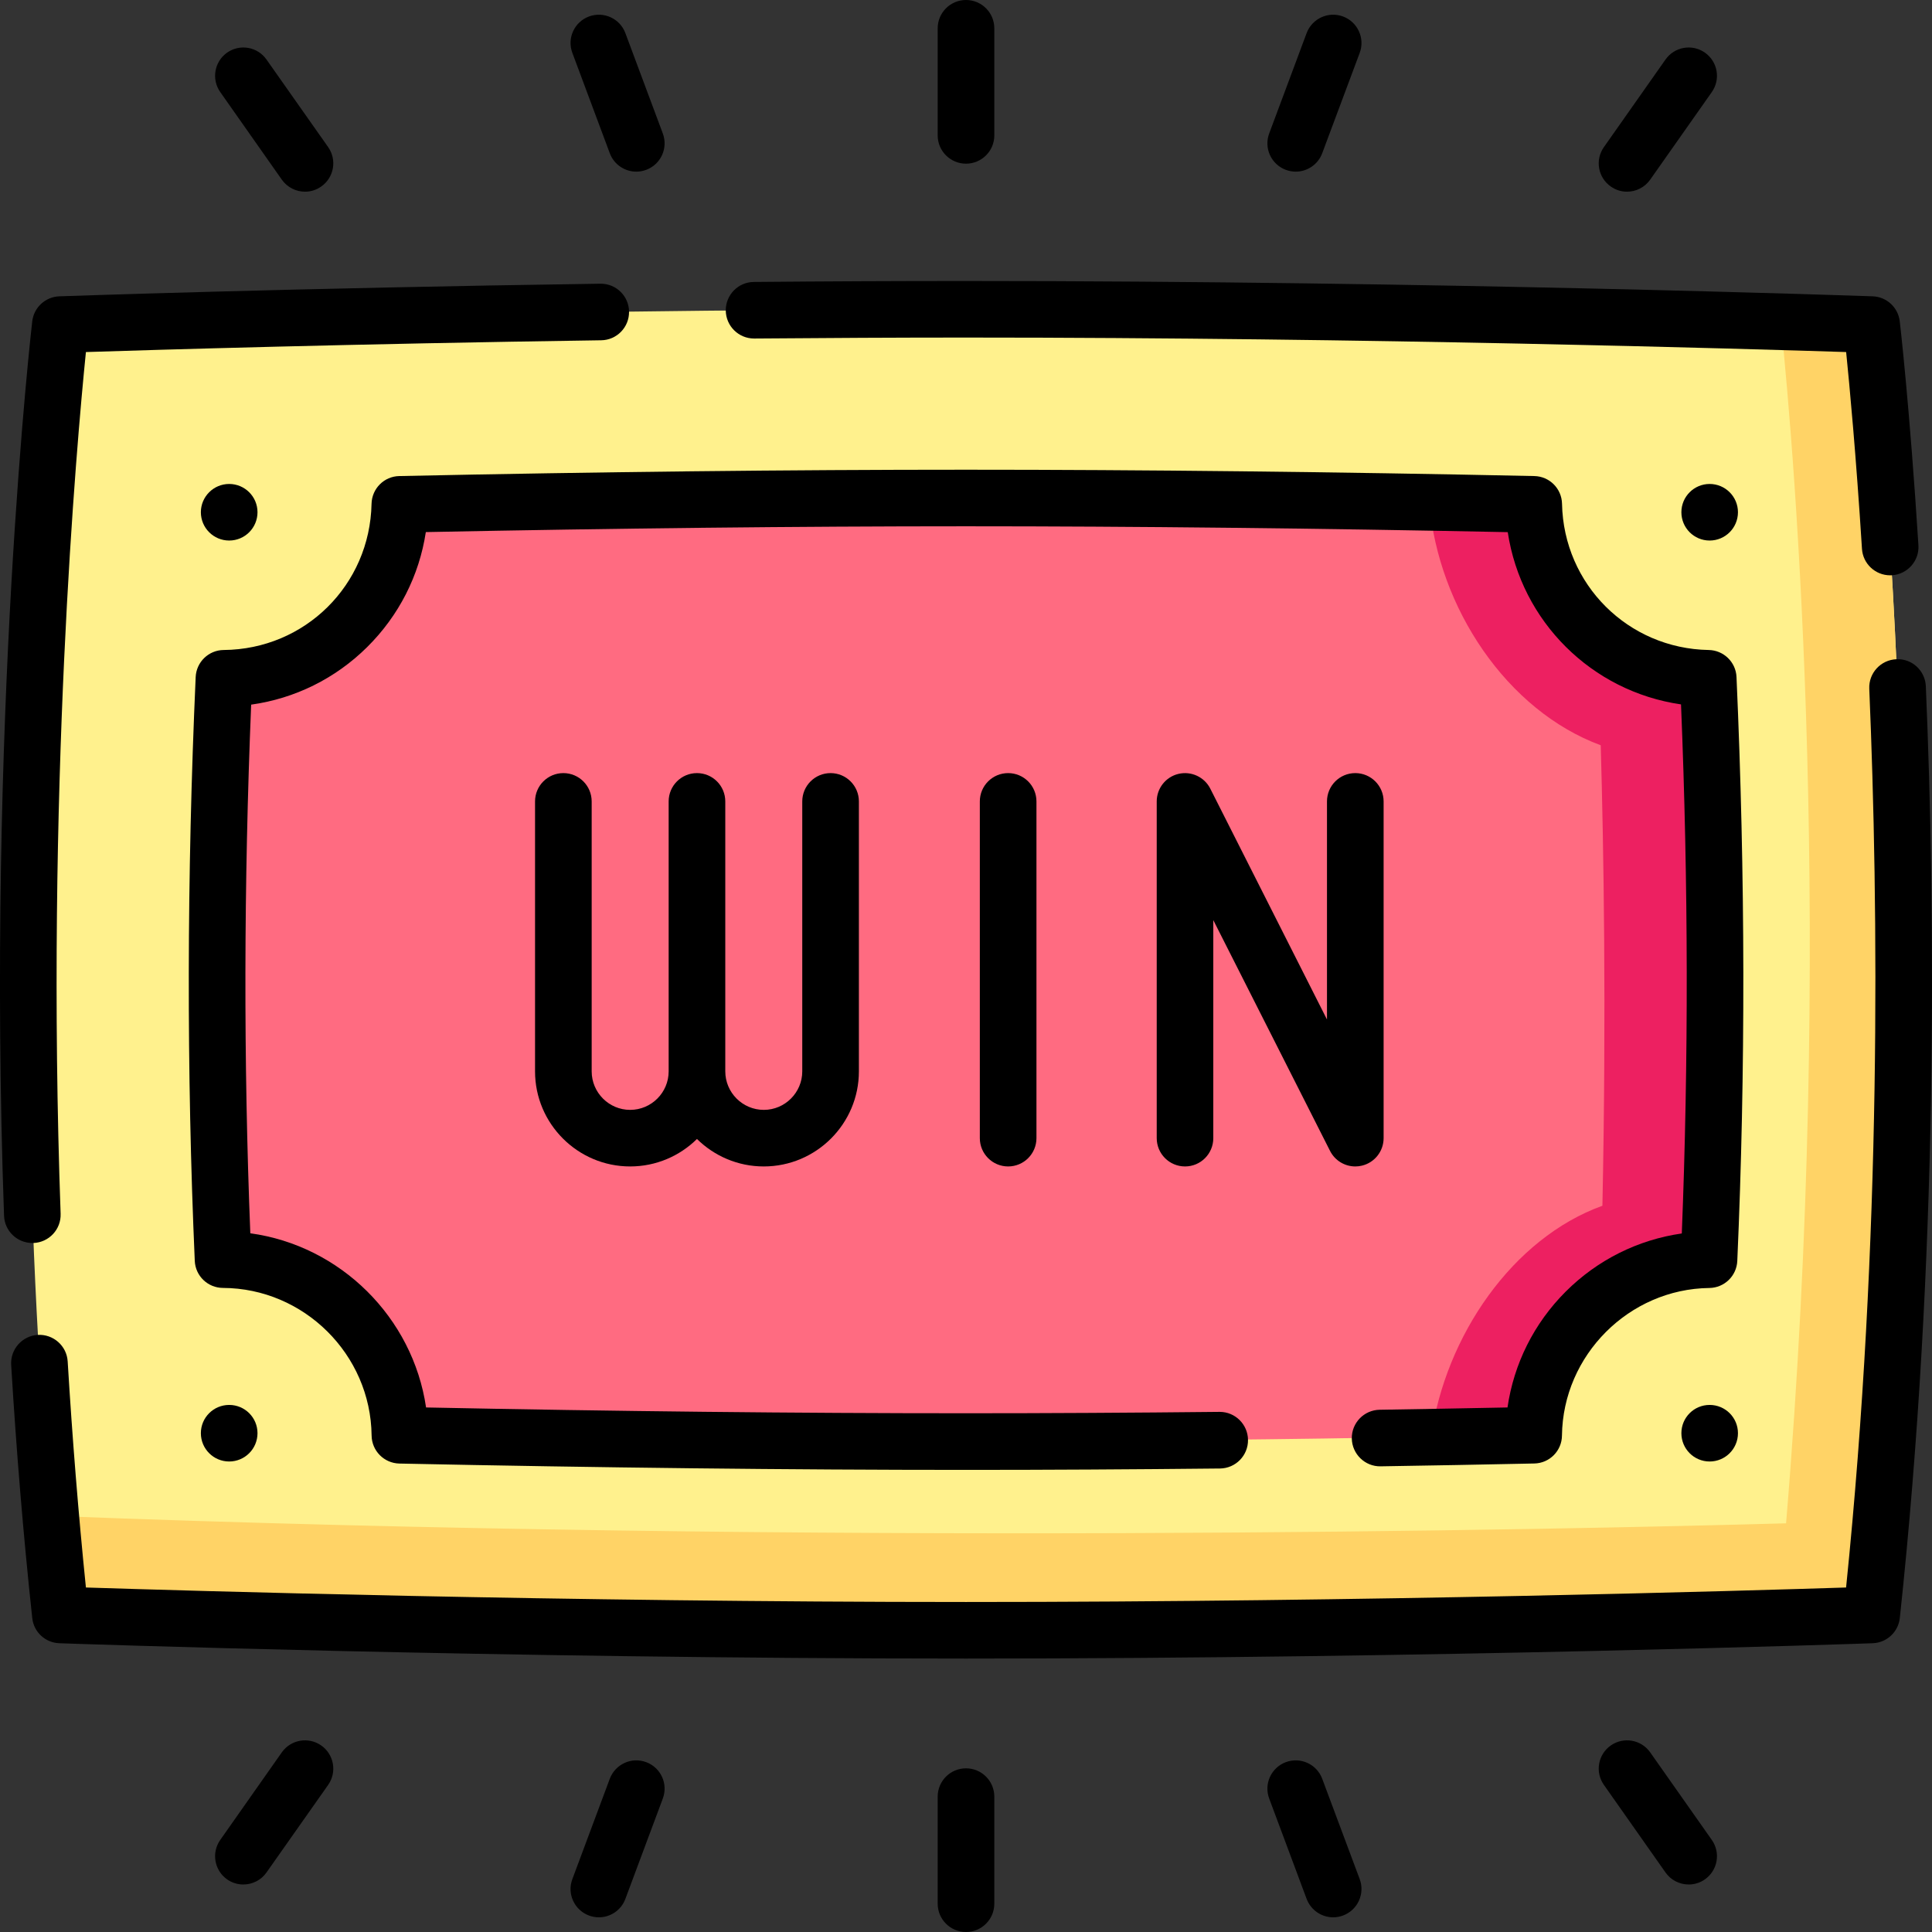
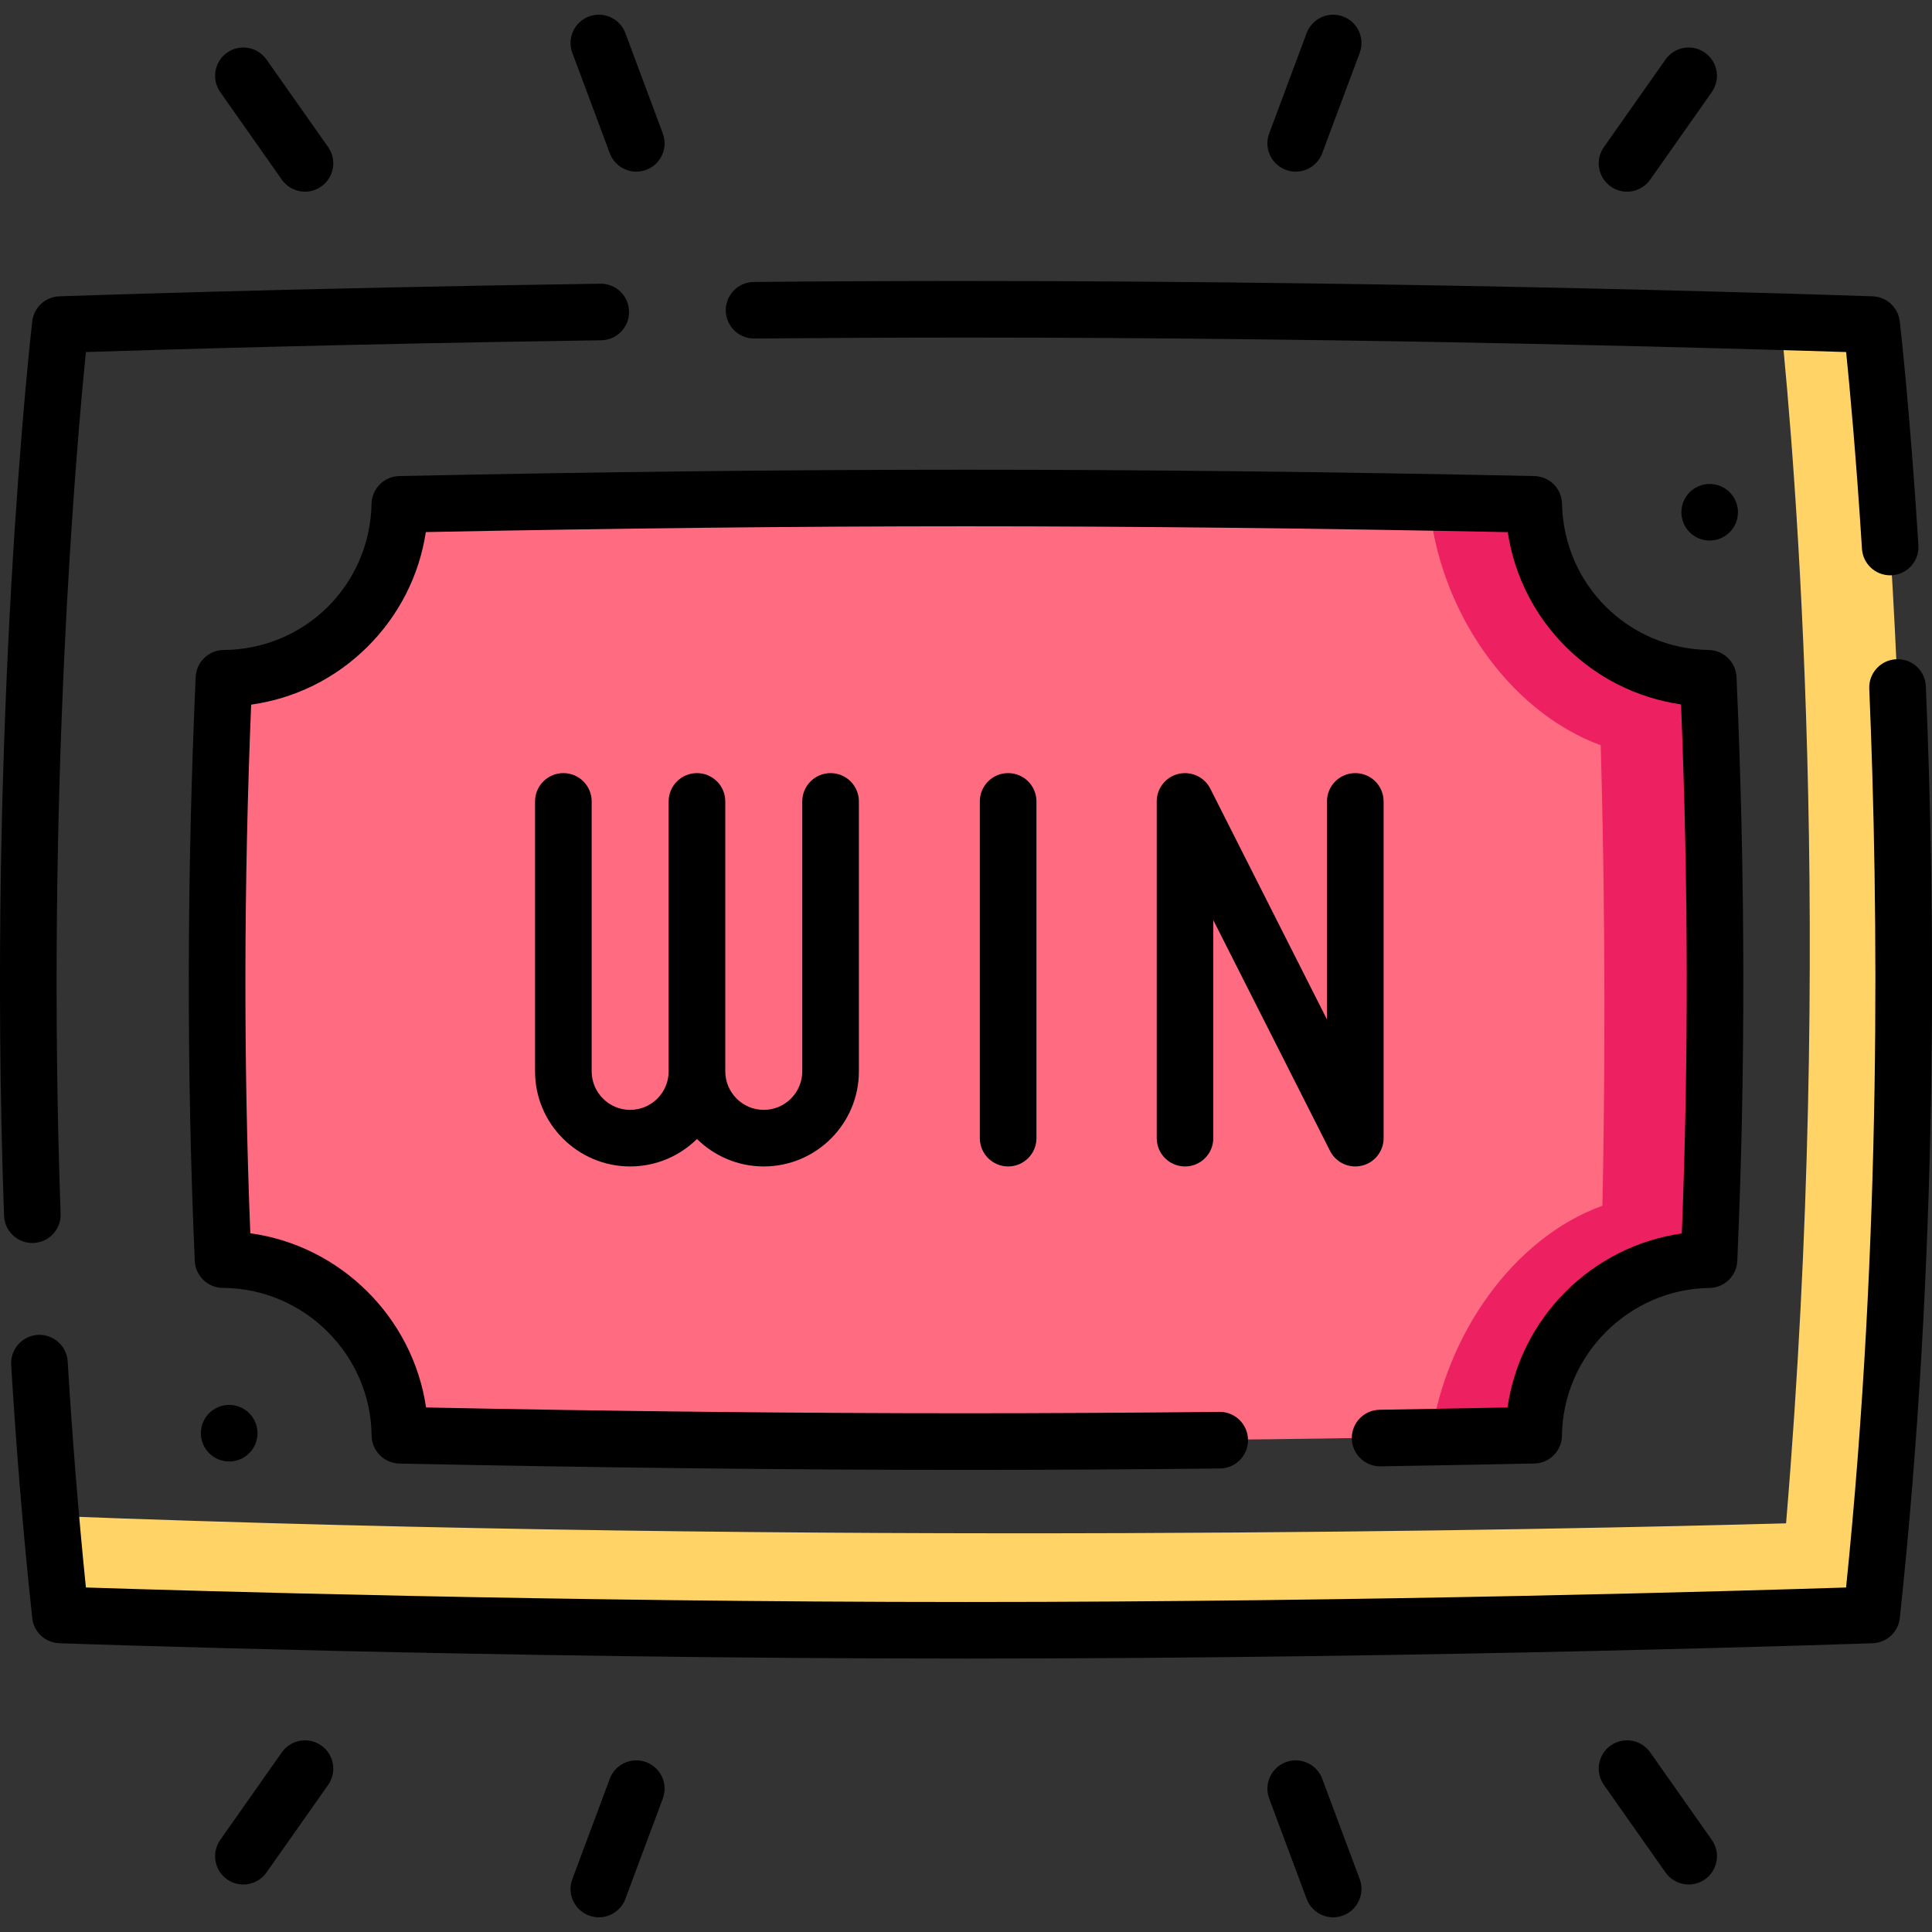
<svg xmlns="http://www.w3.org/2000/svg" width="32" height="32" viewBox="0 0 32 32" fill="none">
  <rect x="0" y="0" width="32" height="32" fill="#333333" stroke="none" />
  <g clip-path="url(#clip0_83_1851)">
-     <path d="M31.001 26.743C31.001 26.743 23.846 26.996 16.001 26.996C8.156 26.996 1.001 26.743 1.001 26.743C0.942 26.194 0.889 25.649 0.842 25.107C-0.08 14.614 1.001 5.376 1.001 5.376C1.001 5.376 8.156 5.123 16.001 5.123C21.675 5.123 26.989 5.255 29.495 5.329C30.453 5.357 31.001 5.376 31.001 5.376C31.001 5.376 32.196 15.594 31.001 26.743Z" fill="#FFF18D" />
    <path d="M31.001 26.743C31.001 26.743 23.846 26.996 16.001 26.996C8.156 26.996 1.001 26.743 1.001 26.743C0.942 26.195 0.889 25.649 0.842 25.107C13.67 25.601 25.83 25.335 29.583 25.231C30.396 15.503 29.733 7.643 29.495 5.329C30.453 5.357 31.001 5.376 31.001 5.376C31.001 5.376 32.196 15.594 31.001 26.743Z" fill="#FFD366" />
    <path d="M28.306 20.859C26.71 20.879 25.421 22.169 25.403 23.766C24.863 23.777 24.295 23.788 23.703 23.798C21.403 23.839 18.739 23.871 16.001 23.871C12.571 23.871 9.254 23.821 6.626 23.766C6.607 22.161 5.304 20.865 3.696 20.859C3.536 17.199 3.594 13.847 3.711 11.233C5.303 11.219 6.593 9.94 6.625 8.352C9.253 8.297 12.569 8.248 16.001 8.248C18.725 8.248 21.378 8.279 23.672 8.319C24.276 8.33 24.855 8.341 25.403 8.353C25.435 9.933 26.712 11.206 28.293 11.233C28.41 13.844 28.468 17.196 28.306 20.859Z" fill="#FF6B81" />
    <path d="M28.306 20.859C26.71 20.879 25.421 22.169 25.403 23.766C24.863 23.777 24.295 23.788 23.703 23.798C23.942 22.123 25.054 20.508 26.541 19.971C26.608 16.728 26.561 14.007 26.513 12.344C24.96 11.77 23.822 10.071 23.672 8.319C24.276 8.33 24.855 8.341 25.403 8.352C25.435 9.932 26.712 11.206 28.293 11.232C28.41 13.844 28.468 17.196 28.306 20.859Z" fill="#ED2061" />
    <path d="M12.49 5.607H12.494C13.698 5.597 14.878 5.591 16 5.591C22.693 5.591 28.953 5.779 30.578 5.831C30.635 6.396 30.742 7.535 30.84 9.089C30.855 9.338 31.062 9.529 31.307 9.529C31.317 9.529 31.327 9.528 31.337 9.528C31.595 9.511 31.792 9.289 31.775 9.03C31.631 6.743 31.468 5.336 31.466 5.322C31.439 5.092 31.249 4.916 31.017 4.908C30.946 4.905 23.764 4.654 16 4.654C14.875 4.654 13.693 4.659 12.486 4.67C12.227 4.672 12.019 4.884 12.021 5.143C12.024 5.4 12.233 5.607 12.49 5.607Z" fill="black" />
    <path d="M31.898 11.367C31.887 11.108 31.668 10.905 31.41 10.919C31.151 10.93 30.95 11.148 30.961 11.407C31.114 15.028 31.168 20.517 30.577 26.294C28.951 26.346 22.692 26.534 16 26.534C9.308 26.534 3.049 26.346 1.423 26.294C1.299 25.08 1.198 23.822 1.121 22.55C1.106 22.292 0.883 22.095 0.625 22.11C0.367 22.126 0.17 22.348 0.185 22.606C0.271 24.035 0.388 25.446 0.534 26.799C0.558 27.031 0.75 27.209 0.983 27.217C1.055 27.22 8.236 27.471 16 27.471C23.764 27.471 30.946 27.22 31.017 27.217C31.25 27.209 31.442 27.031 31.467 26.799C32.109 20.816 32.056 15.105 31.898 11.367Z" fill="black" />
    <path d="M0.536 20.588C0.541 20.588 0.547 20.588 0.552 20.588C0.811 20.579 1.014 20.362 1.004 20.103C0.756 13.123 1.268 7.365 1.423 5.831C2.54 5.795 5.846 5.695 9.957 5.636C10.216 5.633 10.423 5.42 10.419 5.161C10.416 4.905 10.207 4.699 9.951 4.699C9.948 4.699 9.946 4.699 9.944 4.699C4.873 4.771 1.021 4.907 0.983 4.908C0.752 4.916 0.561 5.092 0.534 5.322C0.526 5.387 -0.225 11.928 0.067 20.136C0.076 20.389 0.284 20.588 0.536 20.588Z" fill="black" />
    <path d="M28.762 11.213C28.751 10.966 28.549 10.77 28.301 10.766C26.966 10.743 25.899 9.68 25.872 8.344C25.867 8.093 25.665 7.89 25.413 7.885C22.09 7.815 18.923 7.78 16 7.78C13.087 7.78 9.929 7.815 6.613 7.885C6.362 7.89 6.16 8.092 6.154 8.344C6.127 9.691 5.051 10.755 3.705 10.766C3.456 10.768 3.252 10.965 3.241 11.214C3.094 14.505 3.089 17.759 3.226 20.884C3.237 21.134 3.442 21.331 3.693 21.332C5.035 21.338 6.14 22.434 6.155 23.777C6.158 24.03 6.361 24.235 6.614 24.241C9.931 24.31 13.089 24.346 16 24.346C17.345 24.346 18.76 24.338 20.207 24.323C20.466 24.32 20.674 24.108 20.671 23.849C20.668 23.592 20.459 23.385 20.202 23.385H20.197C18.754 23.4 17.341 23.408 16 23.408C13.219 23.408 10.212 23.376 7.057 23.312C6.838 21.82 5.639 20.632 4.146 20.427C4.033 17.588 4.038 14.647 4.16 11.671C4.883 11.57 5.554 11.24 6.081 10.718C6.607 10.197 6.944 9.533 7.053 8.813C10.209 8.75 13.217 8.717 16 8.717C18.793 8.717 21.81 8.75 24.973 8.814C25.197 10.294 26.361 11.452 27.843 11.667C27.965 14.642 27.969 17.586 27.856 20.43C27.129 20.534 26.458 20.868 25.931 21.395C25.407 21.92 25.074 22.588 24.969 23.312C24.253 23.326 23.543 23.339 22.852 23.35C22.593 23.354 22.386 23.567 22.39 23.826C22.395 24.085 22.61 24.292 22.867 24.287C23.696 24.274 24.552 24.258 25.413 24.24C25.666 24.235 25.869 24.03 25.871 23.777C25.887 22.446 26.982 21.349 28.312 21.333C28.561 21.33 28.764 21.133 28.775 20.885C28.913 17.755 28.908 14.501 28.762 11.213Z" fill="black" />
-     <path d="M16 2.711C16.259 2.711 16.469 2.501 16.469 2.243V0.469C16.469 0.21 16.259 0 16 0C15.741 0 15.531 0.21 15.531 0.469V2.243C15.531 2.501 15.741 2.711 16 2.711Z" fill="black" />
    <path d="M10.1 2.538C10.17 2.726 10.349 2.843 10.539 2.843C10.594 2.843 10.649 2.833 10.703 2.813C10.946 2.723 11.069 2.452 10.978 2.21L10.358 0.548C10.268 0.306 9.998 0.183 9.755 0.273C9.512 0.364 9.389 0.634 9.48 0.876L10.1 2.538Z" fill="black" />
    <path d="M4.668 2.976C4.759 3.105 4.905 3.175 5.052 3.175C5.145 3.175 5.239 3.147 5.321 3.089C5.533 2.94 5.584 2.648 5.435 2.436L4.414 0.986C4.265 0.774 3.973 0.723 3.761 0.872C3.55 1.021 3.499 1.313 3.648 1.525L4.668 2.976Z" fill="black" />
    <path d="M21.297 2.813C21.351 2.833 21.407 2.843 21.461 2.843C21.651 2.843 21.83 2.726 21.9 2.538L22.521 0.876C22.611 0.634 22.488 0.364 22.245 0.273C22.003 0.183 21.733 0.306 21.642 0.548L21.022 2.21C20.931 2.453 21.055 2.723 21.297 2.813Z" fill="black" />
    <path d="M26.679 3.089C26.761 3.147 26.855 3.175 26.948 3.175C27.096 3.175 27.241 3.105 27.332 2.976L28.353 1.525C28.502 1.313 28.451 1.021 28.239 0.872C28.028 0.723 27.735 0.774 27.586 0.986L26.566 2.436C26.416 2.648 26.467 2.94 26.679 3.089Z" fill="black" />
-     <path d="M16 29.289C15.741 29.289 15.531 29.499 15.531 29.758V31.531C15.531 31.79 15.741 32 16 32C16.259 32 16.469 31.79 16.469 31.531V29.758C16.469 29.499 16.259 29.289 16 29.289Z" fill="black" />
    <path d="M10.703 29.187C10.461 29.096 10.191 29.22 10.1 29.462L9.48 31.124C9.389 31.366 9.512 31.636 9.755 31.727C9.809 31.747 9.864 31.757 9.919 31.757C10.109 31.757 10.288 31.64 10.358 31.452L10.978 29.79C11.069 29.547 10.946 29.277 10.703 29.187Z" fill="black" />
    <path d="M5.321 28.911C5.11 28.762 4.817 28.813 4.668 29.024L3.648 30.475C3.499 30.687 3.55 30.979 3.761 31.128C3.843 31.186 3.937 31.213 4.03 31.213C4.178 31.213 4.323 31.144 4.414 31.014L5.435 29.564C5.584 29.352 5.533 29.06 5.321 28.911Z" fill="black" />
    <path d="M21.9 29.462C21.81 29.22 21.54 29.096 21.297 29.187C21.055 29.277 20.931 29.547 21.022 29.79L21.642 31.452C21.713 31.64 21.892 31.757 22.082 31.757C22.136 31.757 22.191 31.747 22.245 31.727C22.488 31.636 22.611 31.366 22.521 31.124L21.9 29.462Z" fill="black" />
    <path d="M27.332 29.024C27.183 28.813 26.891 28.762 26.679 28.911C26.467 29.06 26.416 29.352 26.566 29.564L27.586 31.014C27.677 31.144 27.823 31.213 27.97 31.213C28.063 31.213 28.157 31.186 28.239 31.128C28.451 30.979 28.502 30.687 28.353 30.475L27.332 29.024Z" fill="black" />
    <path d="M9.331 12.805C9.072 12.805 8.862 13.015 8.862 13.274V17.745C8.862 18.613 9.569 19.32 10.437 19.32C10.868 19.32 11.259 19.146 11.544 18.865C11.829 19.146 12.22 19.32 12.65 19.32C13.519 19.32 14.226 18.613 14.226 17.745V13.274C14.226 13.015 14.016 12.805 13.757 12.805C13.498 12.805 13.288 13.015 13.288 13.274V17.745C13.288 18.096 13.002 18.383 12.651 18.383C12.299 18.383 12.013 18.096 12.013 17.745V13.274C12.013 13.015 11.803 12.805 11.544 12.805C11.285 12.805 11.075 13.015 11.075 13.274V17.745C11.075 18.096 10.789 18.383 10.437 18.383C10.086 18.383 9.8 18.096 9.8 17.745V13.274C9.8 13.015 9.59 12.805 9.331 12.805Z" fill="black" />
    <path d="M16.229 13.274V18.851C16.229 19.11 16.439 19.32 16.698 19.32C16.957 19.32 17.167 19.11 17.167 18.851V13.274C17.167 13.015 16.957 12.805 16.698 12.805C16.439 12.805 16.229 13.015 16.229 13.274Z" fill="black" />
    <path d="M22.917 18.851V13.274C22.917 13.015 22.707 12.805 22.448 12.805C22.189 12.805 21.979 13.015 21.979 13.274V16.886L20.046 13.062C19.948 12.869 19.73 12.768 19.519 12.818C19.308 12.868 19.159 13.057 19.159 13.274V18.851C19.159 19.11 19.369 19.32 19.628 19.32C19.887 19.32 20.096 19.11 20.096 18.851V15.24L22.03 19.063C22.111 19.223 22.274 19.32 22.448 19.32C22.484 19.32 22.52 19.316 22.557 19.307C22.768 19.257 22.917 19.068 22.917 18.851Z" fill="black" />
-     <path d="M3.796 8.953C4.055 8.953 4.265 8.743 4.265 8.484C4.265 8.226 4.055 8.016 3.796 8.016C3.537 8.016 3.327 8.226 3.327 8.484C3.327 8.743 3.537 8.953 3.796 8.953Z" fill="black" />
    <path d="M28.786 8.484C28.786 8.226 28.576 8.016 28.317 8.016C28.058 8.016 27.849 8.226 27.849 8.484C27.849 8.743 28.058 8.953 28.317 8.953C28.576 8.953 28.786 8.743 28.786 8.484Z" fill="black" />
    <path d="M3.327 23.738C3.327 23.997 3.537 24.207 3.796 24.207C4.055 24.207 4.265 23.997 4.265 23.738C4.265 23.479 4.055 23.27 3.796 23.27C3.537 23.27 3.327 23.479 3.327 23.738Z" fill="black" />
-     <path d="M28.317 23.27C28.058 23.27 27.849 23.479 27.849 23.738C27.849 23.997 28.058 24.207 28.317 24.207C28.576 24.207 28.786 23.997 28.786 23.738C28.786 23.479 28.576 23.27 28.317 23.27Z" fill="black" />
  </g>
  <defs>
    <clipPath id="clip0_83_1851">
      <rect width="32" height="32" fill="white" />
    </clipPath>
  </defs>
</svg>